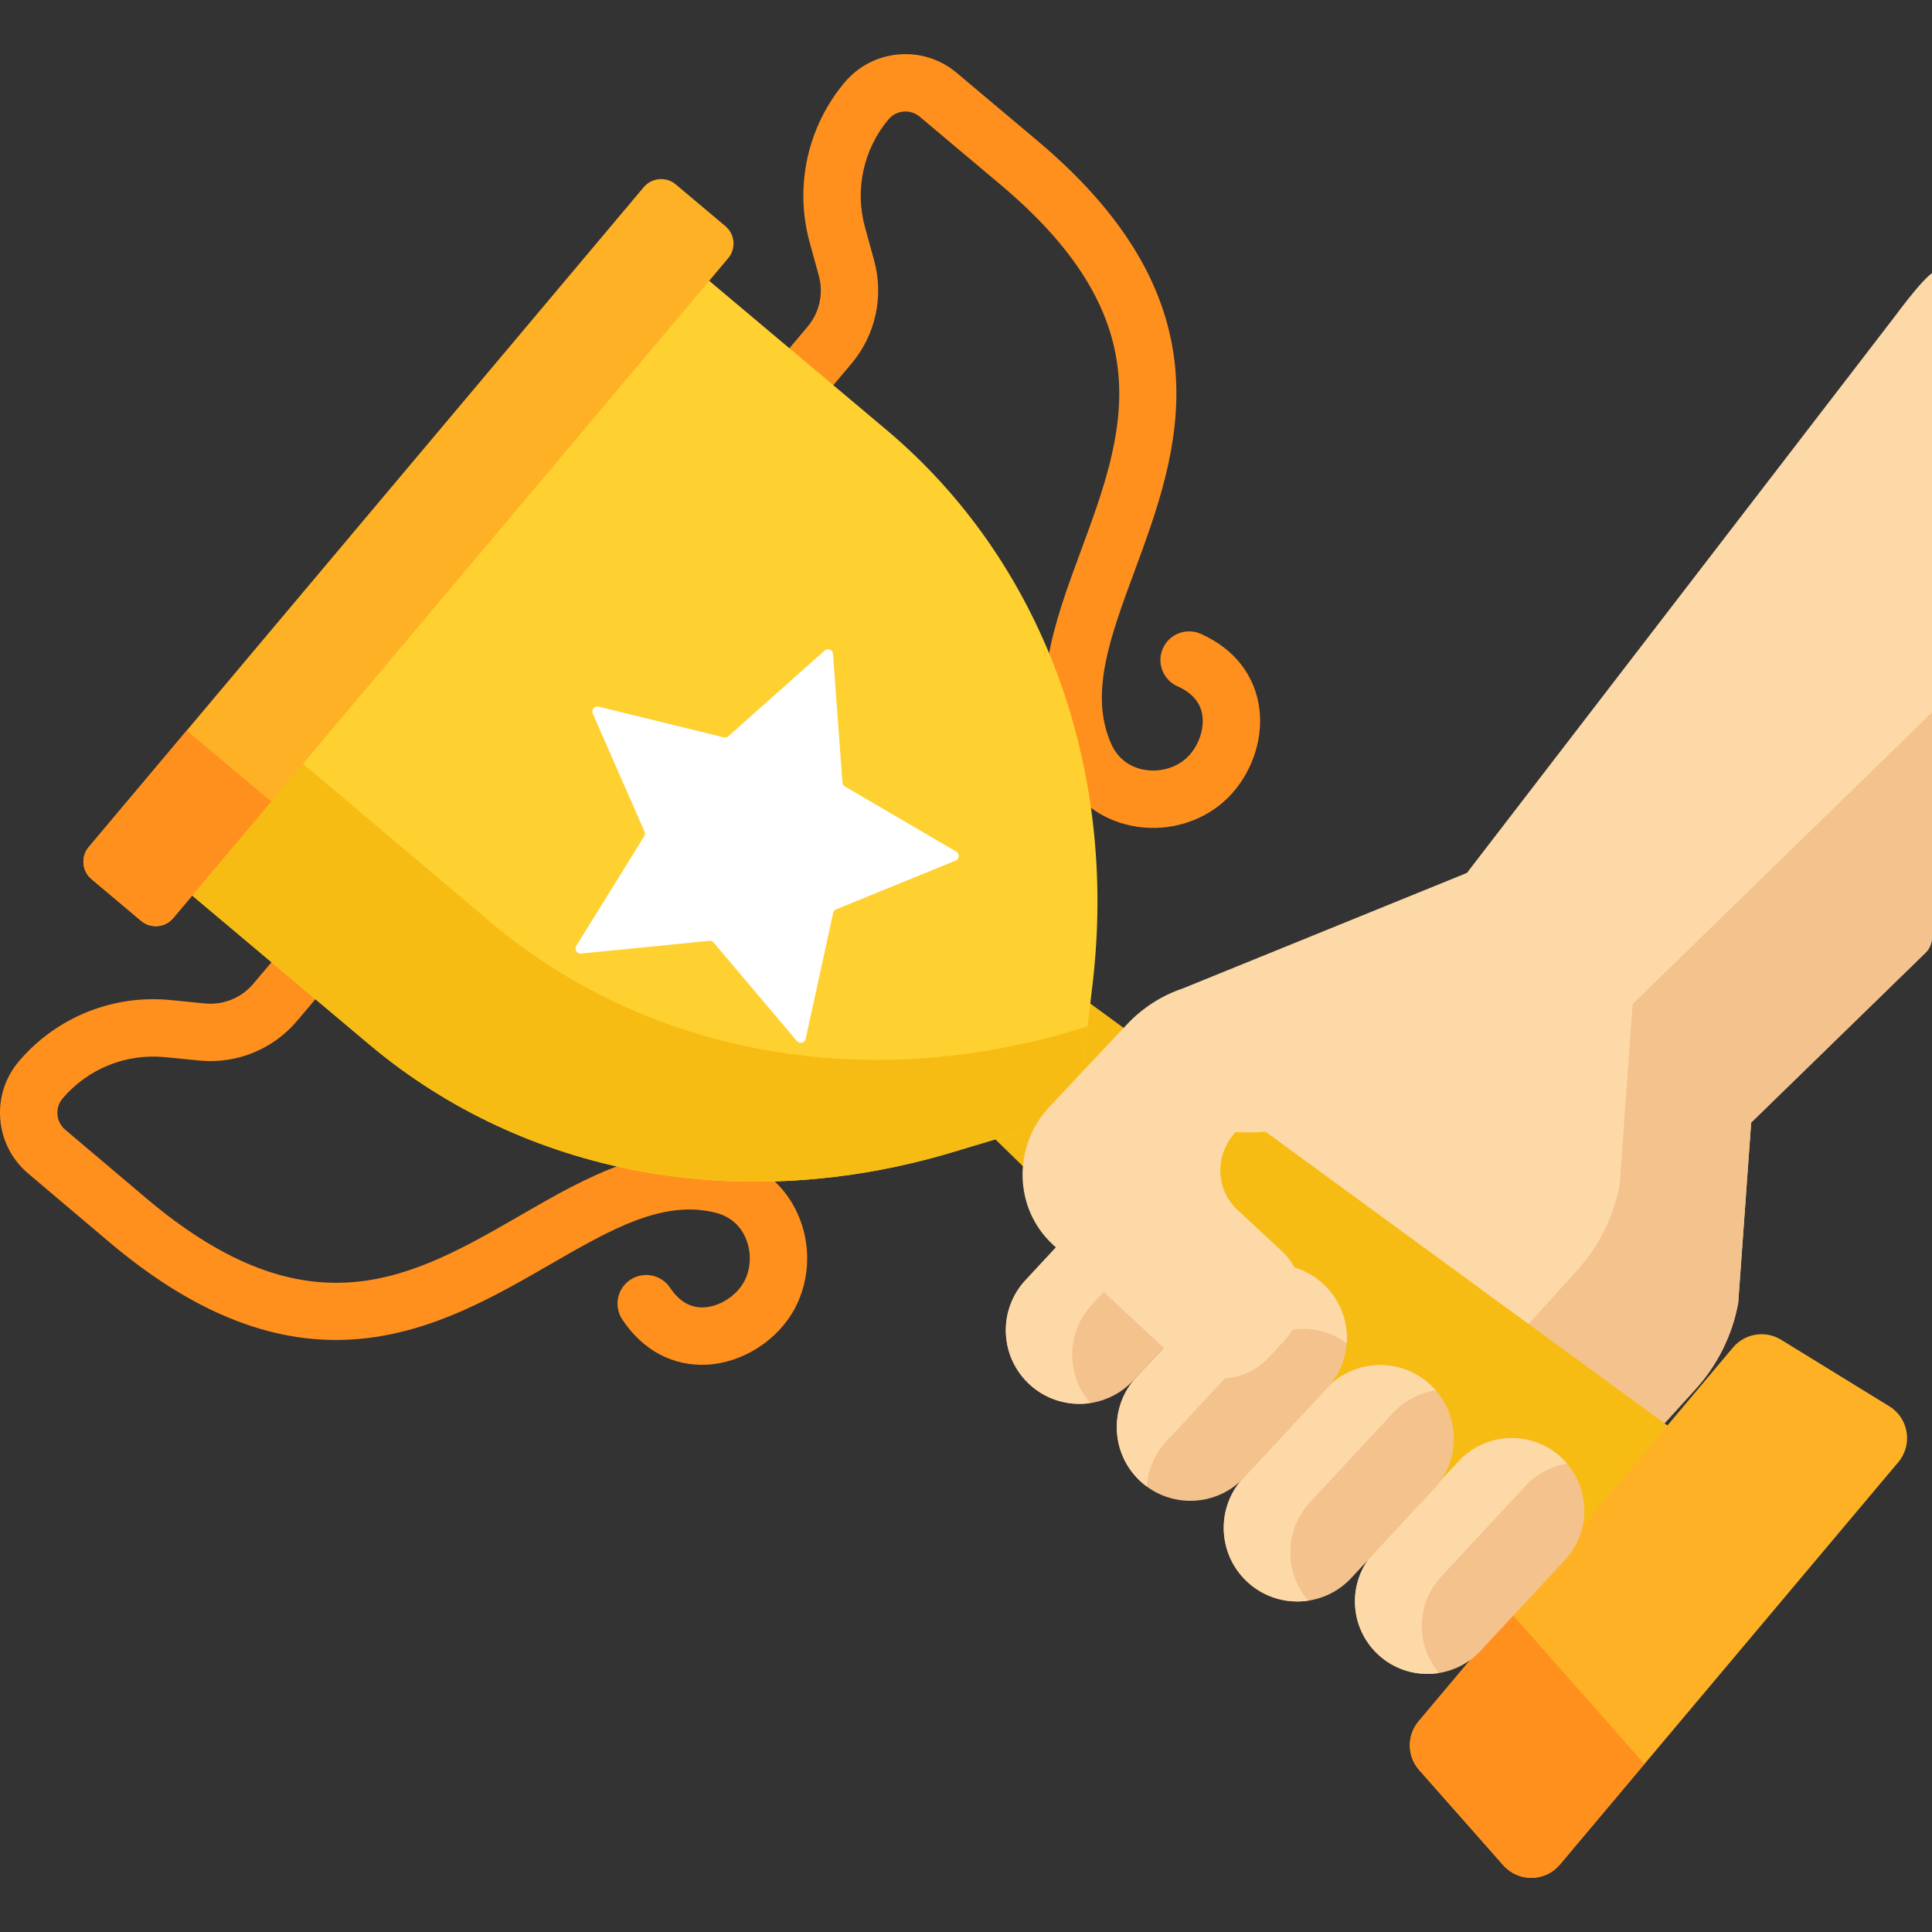
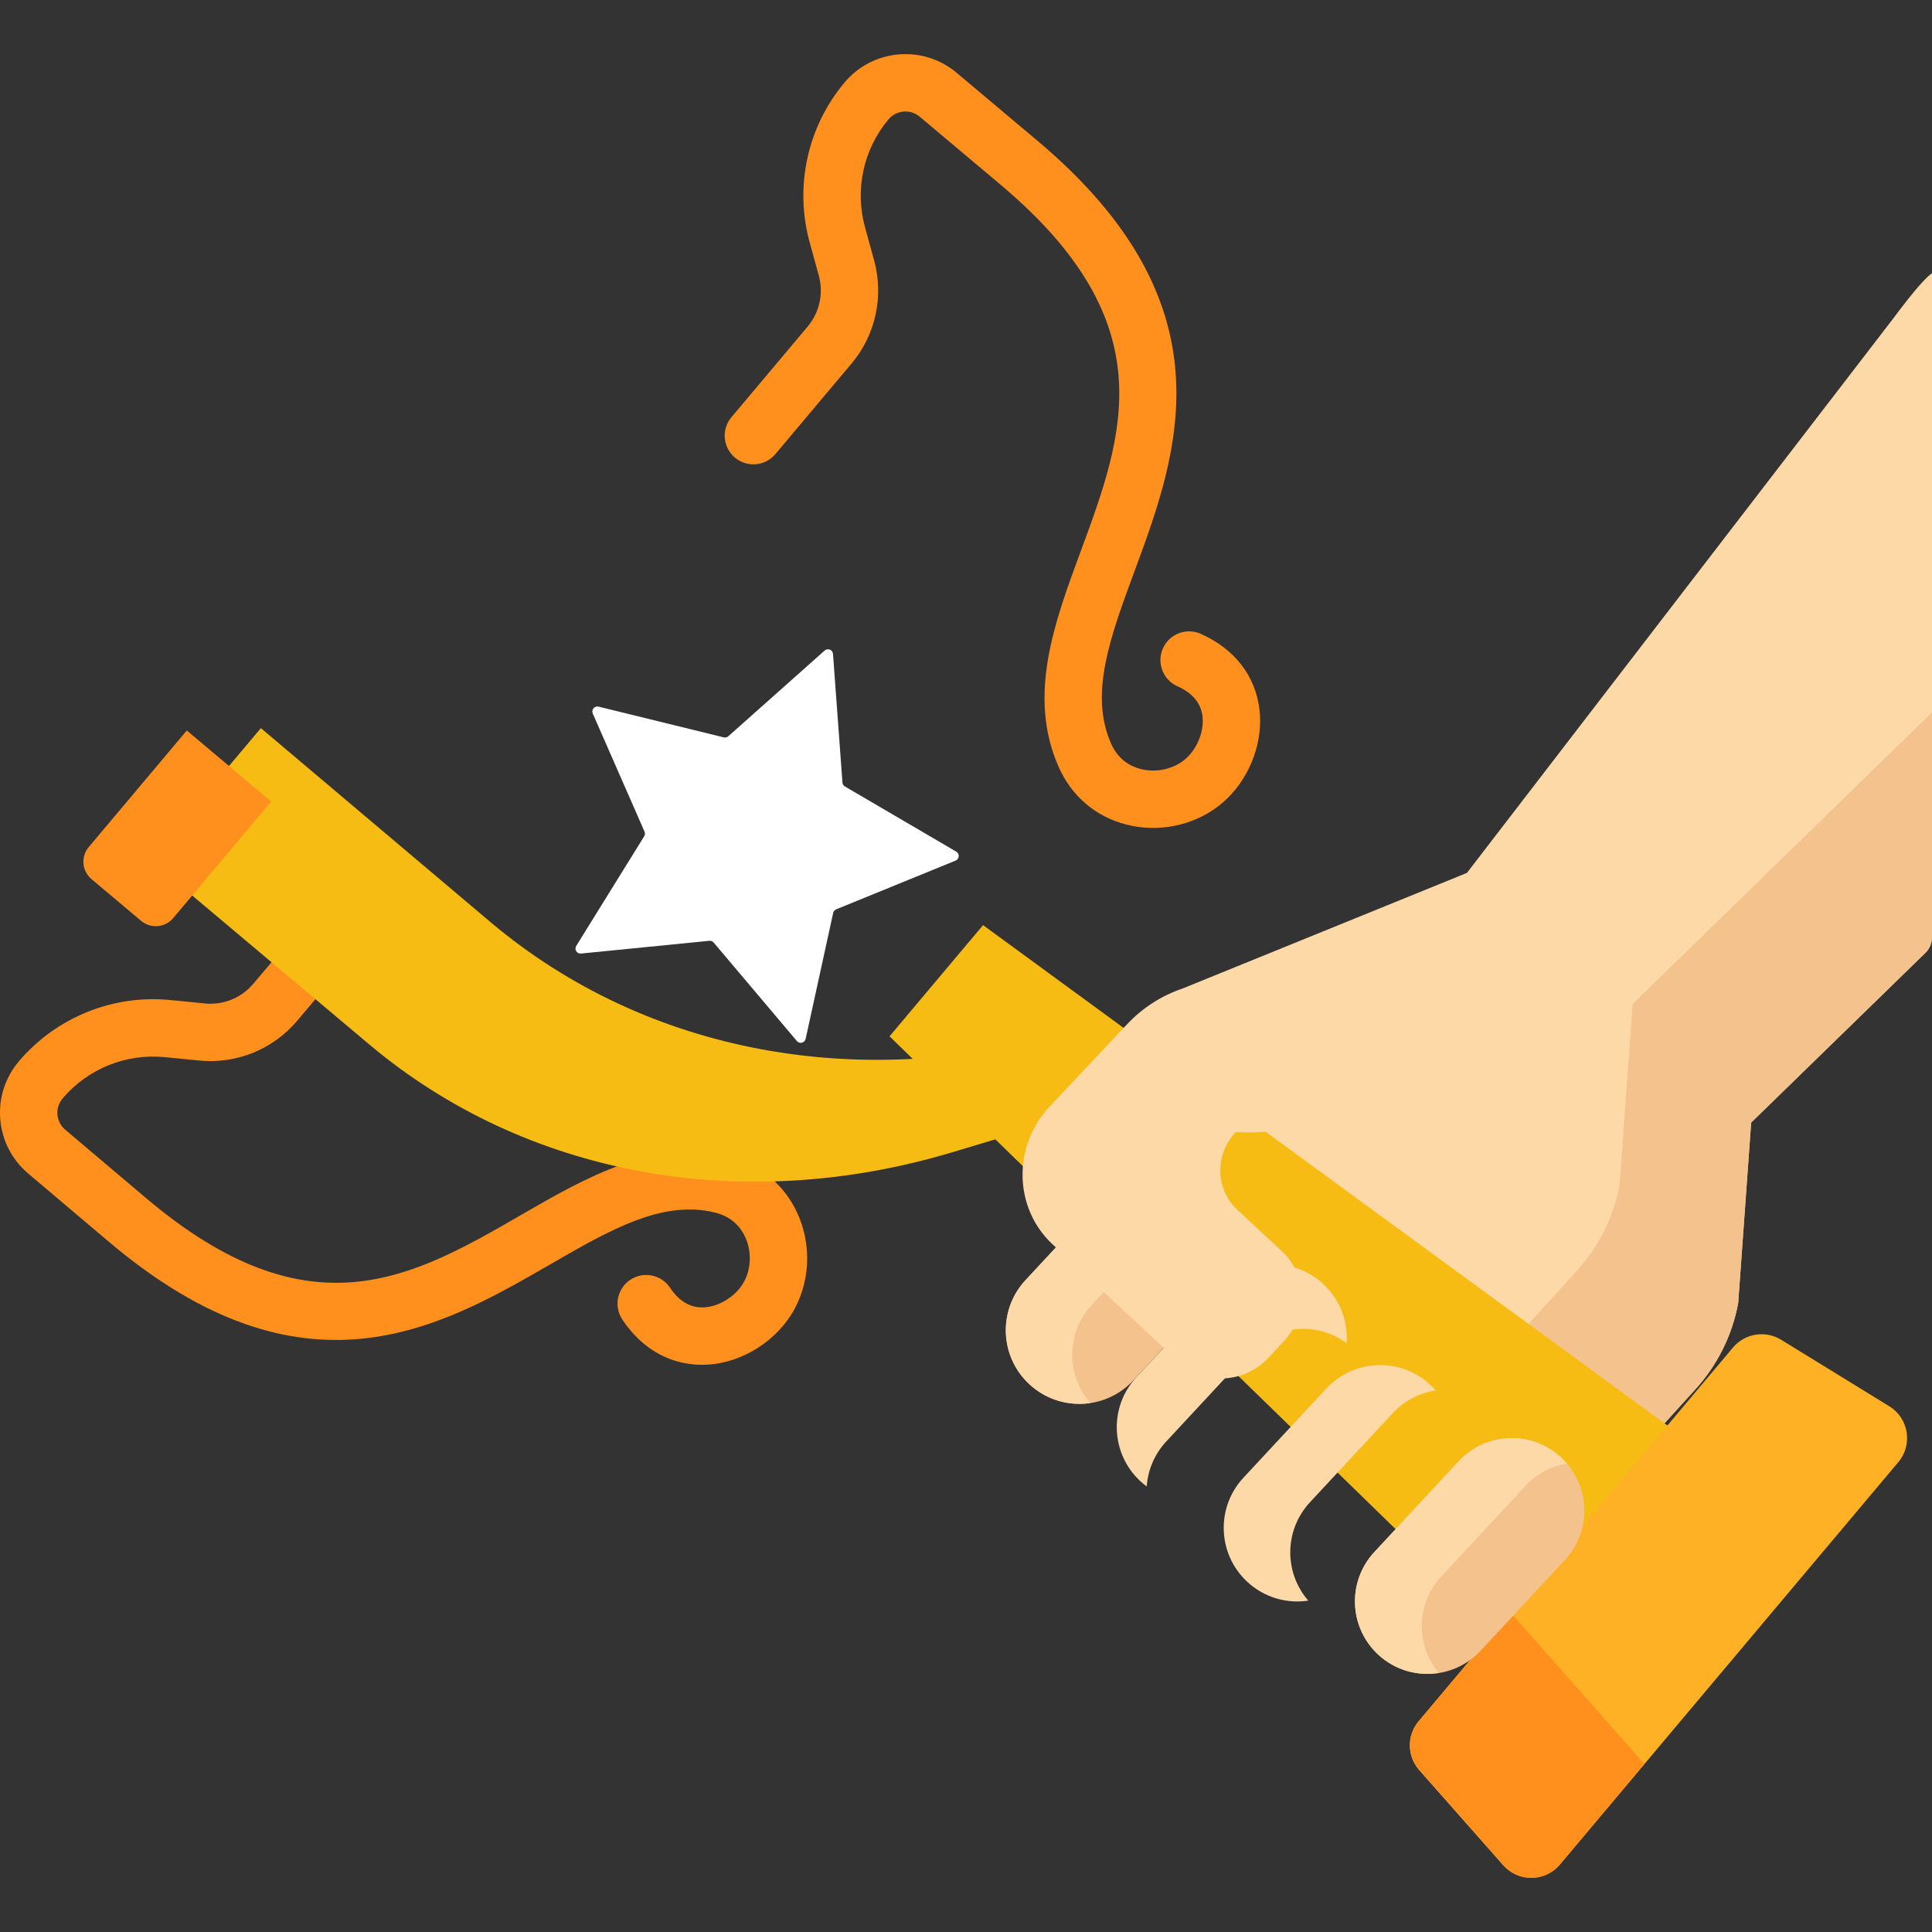
<svg xmlns="http://www.w3.org/2000/svg" width="150" height="150" viewBox="0 0 150 150" fill="none">
  <rect x="0" y="0" width="150" height="150" fill="#333333" stroke="none" />
  <g clip-path="url(#clip0)">
    <path d="M97.836 55.969C97.836 55.675 97.819 55.383 97.785 55.094C97.471 52.468 95.852 50.379 93.227 49.211C92.103 48.711 90.787 49.217 90.287 50.341C89.788 51.464 90.293 52.781 91.417 53.281C92.584 53.8 93.239 54.587 93.362 55.622C93.506 56.837 92.892 58.277 91.897 59.043C90.986 59.745 89.706 59.998 88.557 59.705C87.824 59.517 86.83 59.022 86.261 57.727C84.564 53.868 86.19 49.472 88.071 44.382C91.479 35.164 95.721 23.691 80.555 10.935L74.274 5.653C73.009 4.589 71.406 4.083 69.759 4.227C68.112 4.371 66.621 5.149 65.561 6.416C62.684 9.854 61.674 14.488 62.861 18.811L63.573 21.404C63.951 22.783 63.628 24.261 62.707 25.355L56.789 32.392C55.998 33.333 56.118 34.738 57.06 35.529C58.001 36.321 59.406 36.2 60.197 35.259L66.116 28.222C67.979 26.006 68.633 23.017 67.868 20.225L67.156 17.632C66.356 14.717 67.036 11.593 68.976 9.274C69.272 8.921 69.688 8.704 70.147 8.664C70.607 8.623 71.054 8.765 71.407 9.061L77.688 14.344C90.457 25.083 87.268 33.707 83.893 42.837C81.862 48.331 79.762 54.011 82.182 59.519C83.19 61.81 85.062 63.409 87.454 64.02C89.936 64.654 92.612 64.113 94.615 62.571C96.606 61.038 97.836 58.469 97.836 55.969Z" fill="#FF901D" />
    <path d="M62.669 97.7C62.669 96.53 62.428 95.356 61.941 94.266C60.935 92.01 59.044 90.435 56.616 89.828C50.78 88.37 45.535 91.398 40.462 94.326C32.032 99.192 24.068 103.788 11.33 93.012L5.065 87.711C4.713 87.413 4.498 86.996 4.46 86.536C4.421 86.077 4.566 85.63 4.865 85.279C6.823 82.976 9.788 81.779 12.796 82.076L15.472 82.341C18.353 82.625 21.19 81.476 23.06 79.266L28.998 72.246C29.793 71.308 29.675 69.902 28.736 69.108C27.797 68.313 26.392 68.43 25.598 69.37L19.659 76.389C18.736 77.481 17.334 78.049 15.91 77.908L13.234 77.644C8.773 77.203 4.376 78.978 1.472 82.394C0.401 83.653 -0.115 85.254 0.021 86.9C0.157 88.548 0.926 90.043 2.188 91.111L8.454 96.412C23.583 109.211 34.176 103.096 42.689 98.183C47.389 95.47 51.447 93.128 55.537 94.149C56.91 94.492 57.566 95.388 57.874 96.08C58.357 97.163 58.323 98.467 57.784 99.484C57.197 100.593 55.883 101.443 54.659 101.504C53.619 101.557 52.733 101.045 52.024 99.981C51.342 98.958 49.959 98.681 48.936 99.363C47.912 100.045 47.636 101.428 48.318 102.451C49.911 104.843 52.243 106.086 54.884 105.953C57.659 105.813 60.407 104.051 61.721 101.568C62.352 100.375 62.669 99.041 62.669 97.7Z" fill="#FF901D" />
    <path d="M134.953 101.165L135.96 87.156L149.487 73.981C149.815 73.662 150 73.223 150 72.765L150 25.804C150 24.985 151.147 21.211 150.5 21C149.867 20.794 147.446 24.134 146.958 24.769L113.892 67.773L90.846 81.599C86.983 83.917 86.386 89.276 89.645 92.386L109.521 118.33C112.525 122.252 118.348 122.495 121.668 118.837L131.568 107.932C133.316 106.033 134.491 103.683 134.953 101.165Z" fill="#FED9A8" />
    <path d="M109.522 118.331L104.662 111.987C107.379 112.669 110.403 111.903 112.464 109.633L122.364 98.728C124.111 96.829 125.287 94.478 125.749 91.961L126.756 77.952L150 55.312L150 72.765C150 73.223 149.815 73.661 149.487 73.981L135.96 87.156L134.953 101.165C134.491 103.683 133.316 106.033 131.568 107.933L121.669 118.838C118.348 122.495 112.526 122.252 109.522 118.331Z" fill="#F4C28C" />
    <path d="M98.211 98.585L101.027 101.203C101.184 99.729 100.683 98.218 99.534 97.15L96.972 94.767C96.72 96.137 97.135 97.584 98.211 98.585Z" fill="#E8D06B" />
    <path d="M122.311 132.311L136.3 115.678L76.324 71.827L69.064 80.459L122.311 132.311Z" fill="#F7BC14" />
-     <path d="M51.783 19.044L68.822 33.374C80.904 43.537 86.842 59.547 84.816 76.504L83.615 86.559L73.915 89.466C57.555 94.368 40.765 91.263 28.682 81.1L11.643 66.77L51.783 19.044Z" fill="#FED130" />
    <path d="M28.682 81.1L11.643 66.77L20.254 56.532L38.141 71.642C50.224 81.804 67.014 84.909 83.373 80.007L84.436 79.689L83.615 86.559L73.915 89.466C57.556 94.368 40.765 91.262 28.682 81.1Z" fill="#F7BC14" />
-     <path d="M13.447 71.281L56.536 20.048C57.164 19.302 57.068 18.188 56.322 17.56L52.467 14.318C51.721 13.691 50.607 13.787 49.979 14.533L6.89 65.766C6.262 66.512 6.358 67.626 7.105 68.254L10.959 71.496C11.706 72.123 12.819 72.027 13.447 71.281Z" fill="#FFB125" />
    <path d="M10.959 71.496L7.105 68.254C6.358 67.626 6.262 66.512 6.89 65.766L14.502 56.715L21.059 62.23L13.447 71.281C12.819 72.027 11.706 72.123 10.959 71.496Z" fill="#FF901D" />
    <path d="M46.022 55.399L50.041 64.568C50.093 64.686 50.083 64.821 50.015 64.93L44.74 73.439C44.57 73.714 44.788 74.065 45.11 74.033L55.072 73.044C55.2 73.032 55.326 73.082 55.409 73.18L61.871 80.827C62.079 81.074 62.481 80.974 62.55 80.658L64.688 70.878C64.716 70.752 64.803 70.648 64.922 70.6L74.191 66.817C74.49 66.695 74.52 66.282 74.241 66.119L65.6 61.063C65.489 60.998 65.417 60.883 65.408 60.755L64.674 50.77C64.65 50.448 64.267 50.293 64.026 50.508L56.547 57.163C56.452 57.248 56.32 57.281 56.195 57.25L46.472 54.863C46.159 54.786 45.892 55.103 46.022 55.399Z" fill="white" />
    <path d="M121.108 144.764L147.385 113.521C148.526 112.164 148.194 110.111 146.685 109.183L138.286 104.019C137.062 103.266 135.472 103.523 134.547 104.623L110.142 133.641C109.217 134.74 109.237 136.351 110.188 137.428L116.715 144.817C117.888 146.145 119.967 146.12 121.108 144.764Z" fill="#FFB125" />
    <path d="M116.715 144.817L110.187 137.428C109.236 136.351 109.217 134.74 110.141 133.641L117.262 125.174L127.672 136.959L121.108 144.764C119.967 146.12 117.888 146.145 116.715 144.817Z" fill="#FF901D" />
    <path d="M121.207 113.158C123.487 115.274 123.618 118.838 121.501 121.116L114.953 128.165C112.838 130.442 109.276 130.574 106.998 128.459C104.718 126.343 104.586 122.779 106.703 120.5L113.251 113.452C115.367 111.174 118.928 111.043 121.207 113.158Z" fill="#F4C28C" />
    <path d="M113.251 113.452L106.703 120.5C104.586 122.779 104.718 126.343 106.998 128.459C108.319 129.686 110.073 130.155 111.726 129.889C109.899 127.745 109.926 124.526 111.89 122.411L118.438 115.363C119.326 114.407 120.47 113.83 121.665 113.638C121.523 113.471 121.371 113.31 121.207 113.158C118.928 111.043 115.367 111.174 113.251 113.452Z" fill="#FED9A8" />
-     <path d="M111.046 107.511C113.36 109.659 113.494 113.277 111.345 115.59L104.913 122.514C102.765 124.825 99.15 124.959 96.837 122.812C94.523 120.664 94.39 117.046 96.539 114.733L102.971 107.81C105.118 105.498 108.733 105.364 111.046 107.511Z" fill="#F4C28C" />
    <path d="M102.97 107.81L96.538 114.733C94.389 117.047 94.523 120.664 96.837 122.812C98.163 124.043 99.916 124.522 101.576 124.274C99.682 122.098 99.697 118.798 101.704 116.637L108.136 109.713C109.053 108.727 110.238 108.138 111.474 107.953C111.341 107.8 111.199 107.652 111.046 107.511C108.733 105.364 105.119 105.498 102.97 107.81Z" fill="#FED9A8" />
-     <path d="M102.742 99.696C105.056 101.844 105.19 105.461 103.041 107.774L96.609 114.698C94.461 117.01 90.846 117.144 88.533 114.997C86.219 112.848 86.085 109.231 88.234 106.918L94.666 99.994C96.815 97.682 100.43 97.549 102.742 99.696Z" fill="#F4C28C" />
    <path d="M94.666 99.994L88.234 106.918C86.085 109.231 86.219 112.849 88.533 114.997C88.693 115.145 88.859 115.281 89.03 115.408C89.118 114.152 89.619 112.916 90.543 111.921L96.975 104.998C98.975 102.845 102.246 102.582 104.554 104.288C104.671 102.622 104.061 100.92 102.742 99.696C100.43 97.549 96.815 97.682 94.666 99.994Z" fill="#FED9A8" />
    <path d="M94.127 92.169C96.441 94.317 96.575 97.935 94.426 100.248L87.994 107.171C85.846 109.483 82.231 109.617 79.918 107.47C77.604 105.322 77.47 101.704 79.619 99.391L86.051 92.468C88.199 90.156 91.814 90.022 94.127 92.169Z" fill="#F4C28C" />
    <path d="M86.051 92.468L79.619 99.391C77.47 101.705 77.604 105.322 79.918 107.47C81.242 108.699 82.993 109.179 84.652 108.933C82.754 106.756 82.767 103.454 84.777 101.292L91.209 94.368C92.127 93.38 93.313 92.791 94.551 92.607C94.419 92.455 94.278 92.309 94.127 92.169C91.814 90.022 88.199 90.156 86.051 92.468Z" fill="#FED9A8" />
    <path d="M98.501 105.398L99.694 104.114C101.571 102.094 101.499 98.977 99.534 97.15L96.057 93.917C94.355 92.335 94.302 89.632 95.939 87.892C110.997 88.866 113.893 67.773 113.893 67.773L91.841 76.738C90.196 77.291 88.705 78.248 87.509 79.519L81.516 85.886C78.603 88.982 78.695 93.793 81.723 96.612L91.534 105.746C93.501 107.577 96.621 107.421 98.501 105.398Z" fill="#FED9A8" />
  </g>
  <defs>
    <clipPath id="clip0">
      <rect width="150" height="150" fill="white" transform="matrix(4.37114e-08 1 1 -4.37114e-08 0 0)" />
    </clipPath>
  </defs>
</svg>